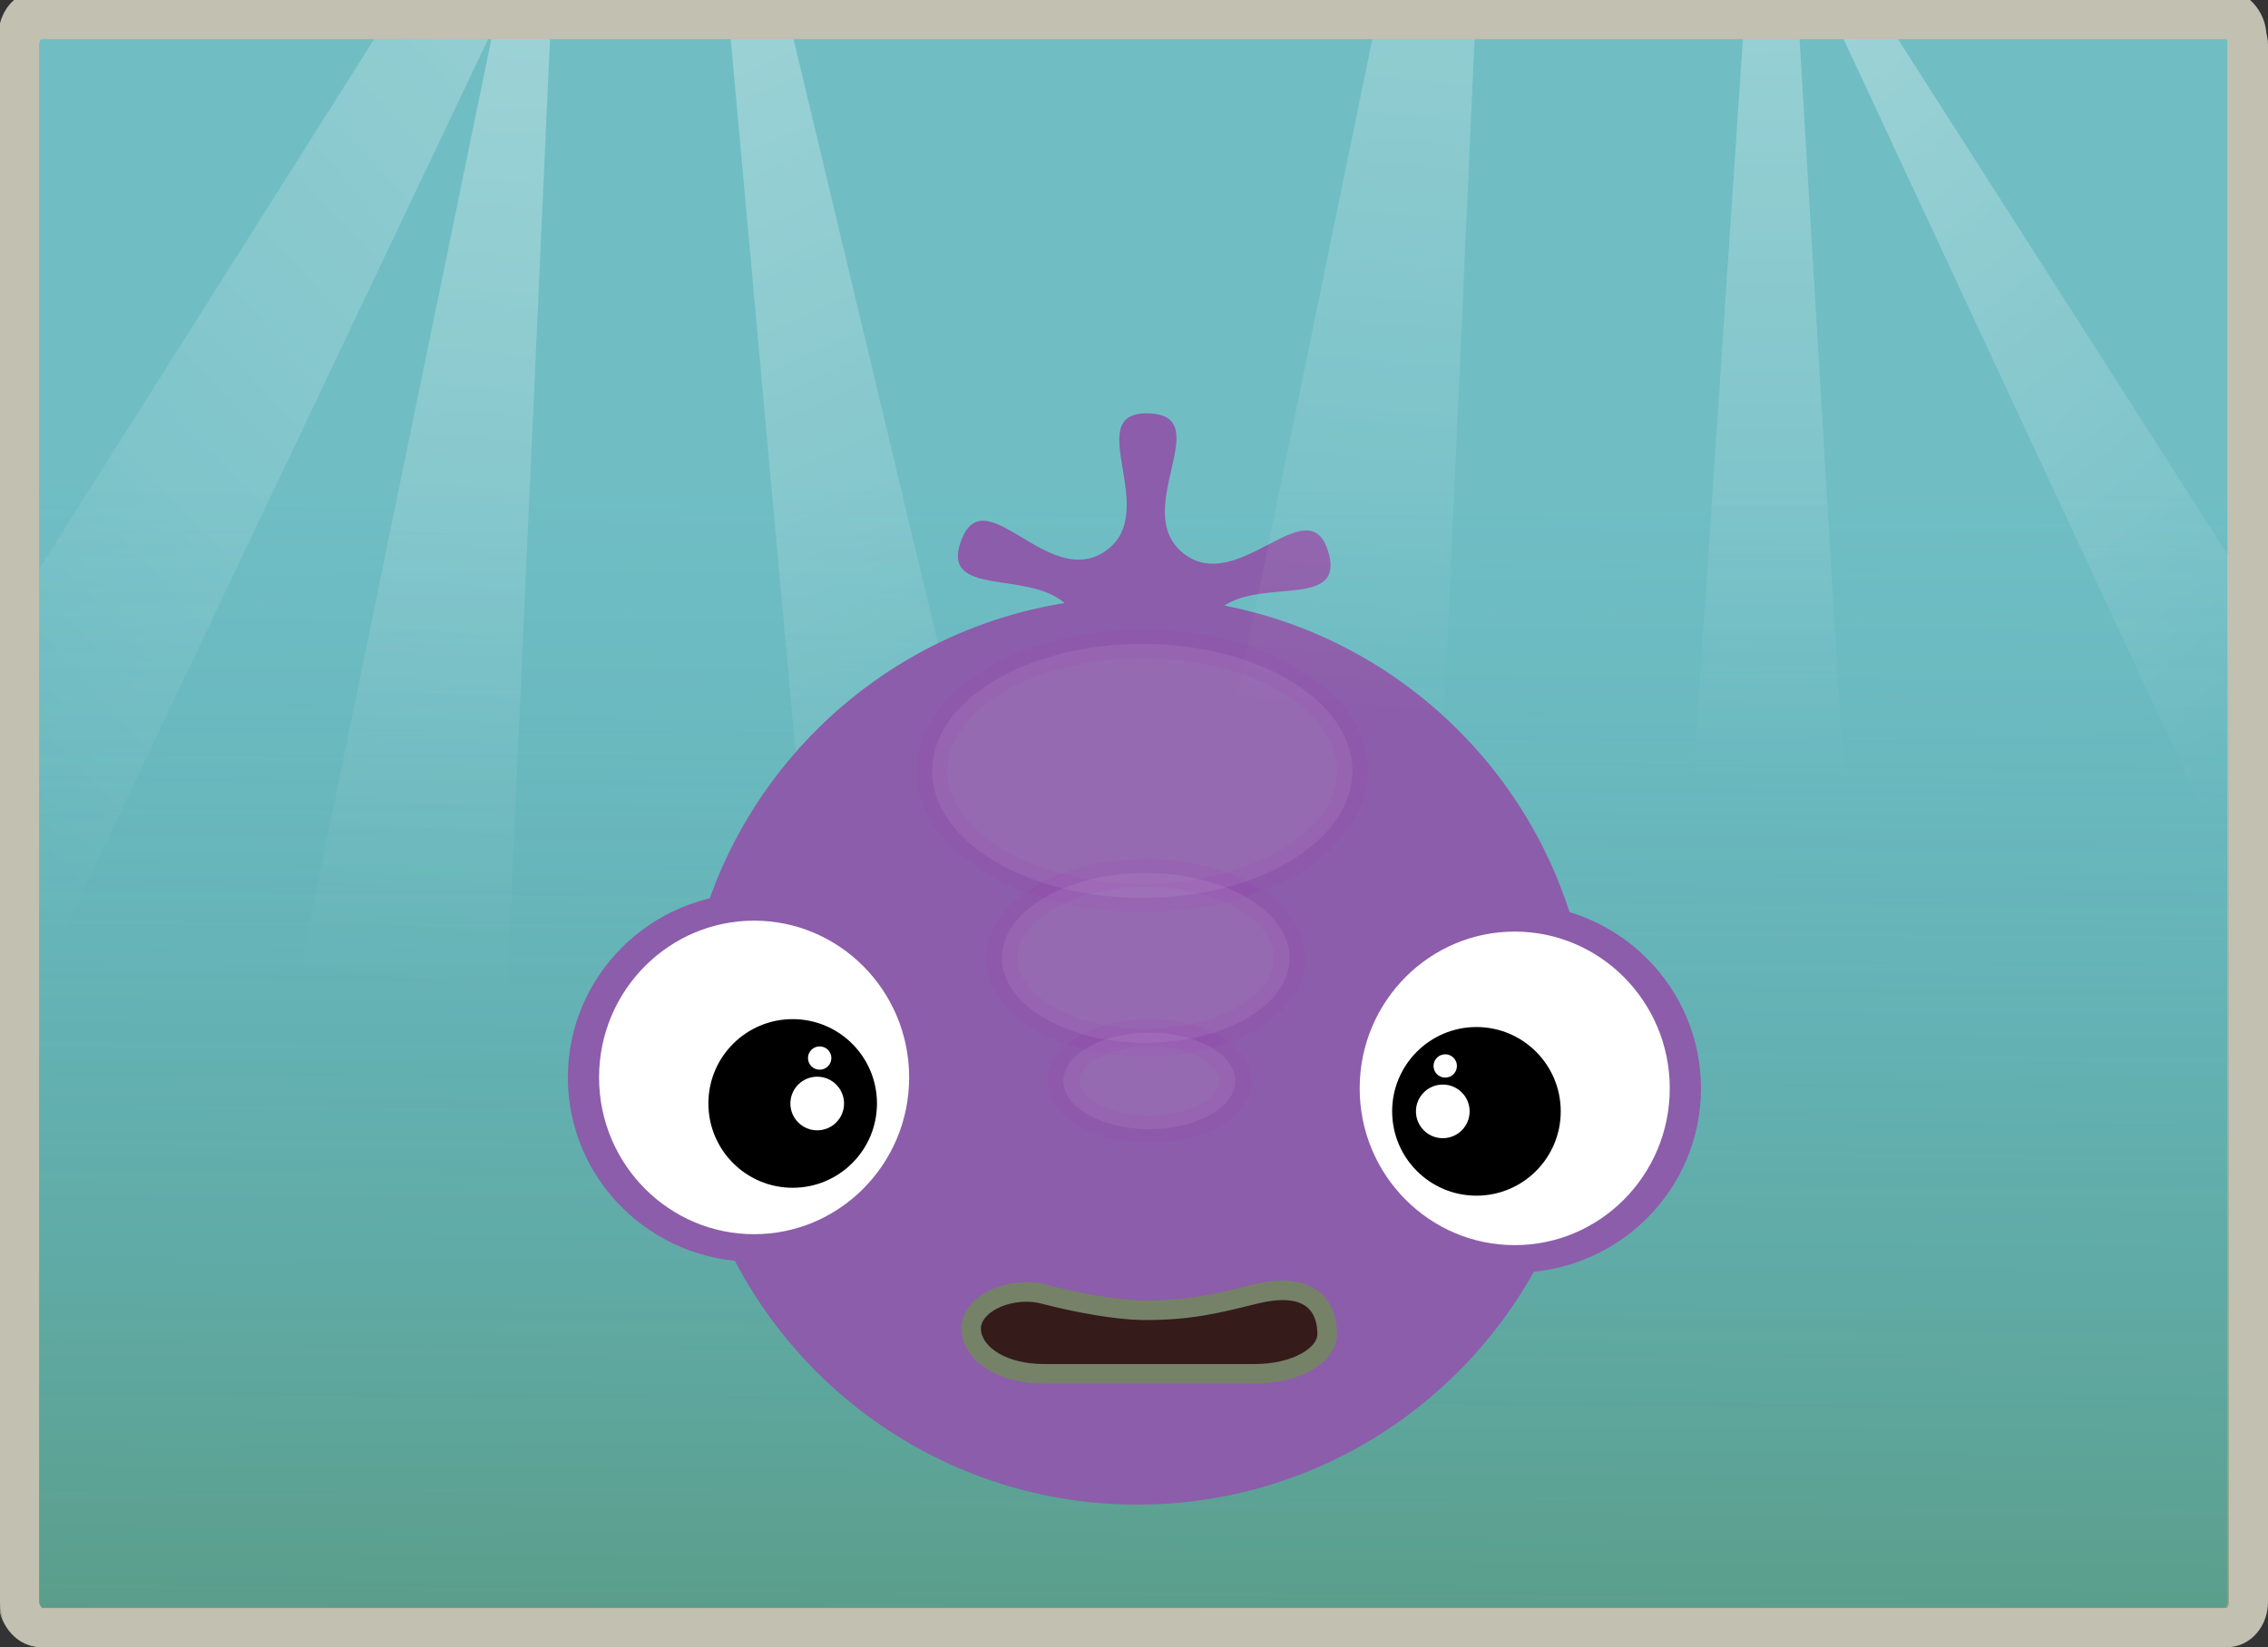
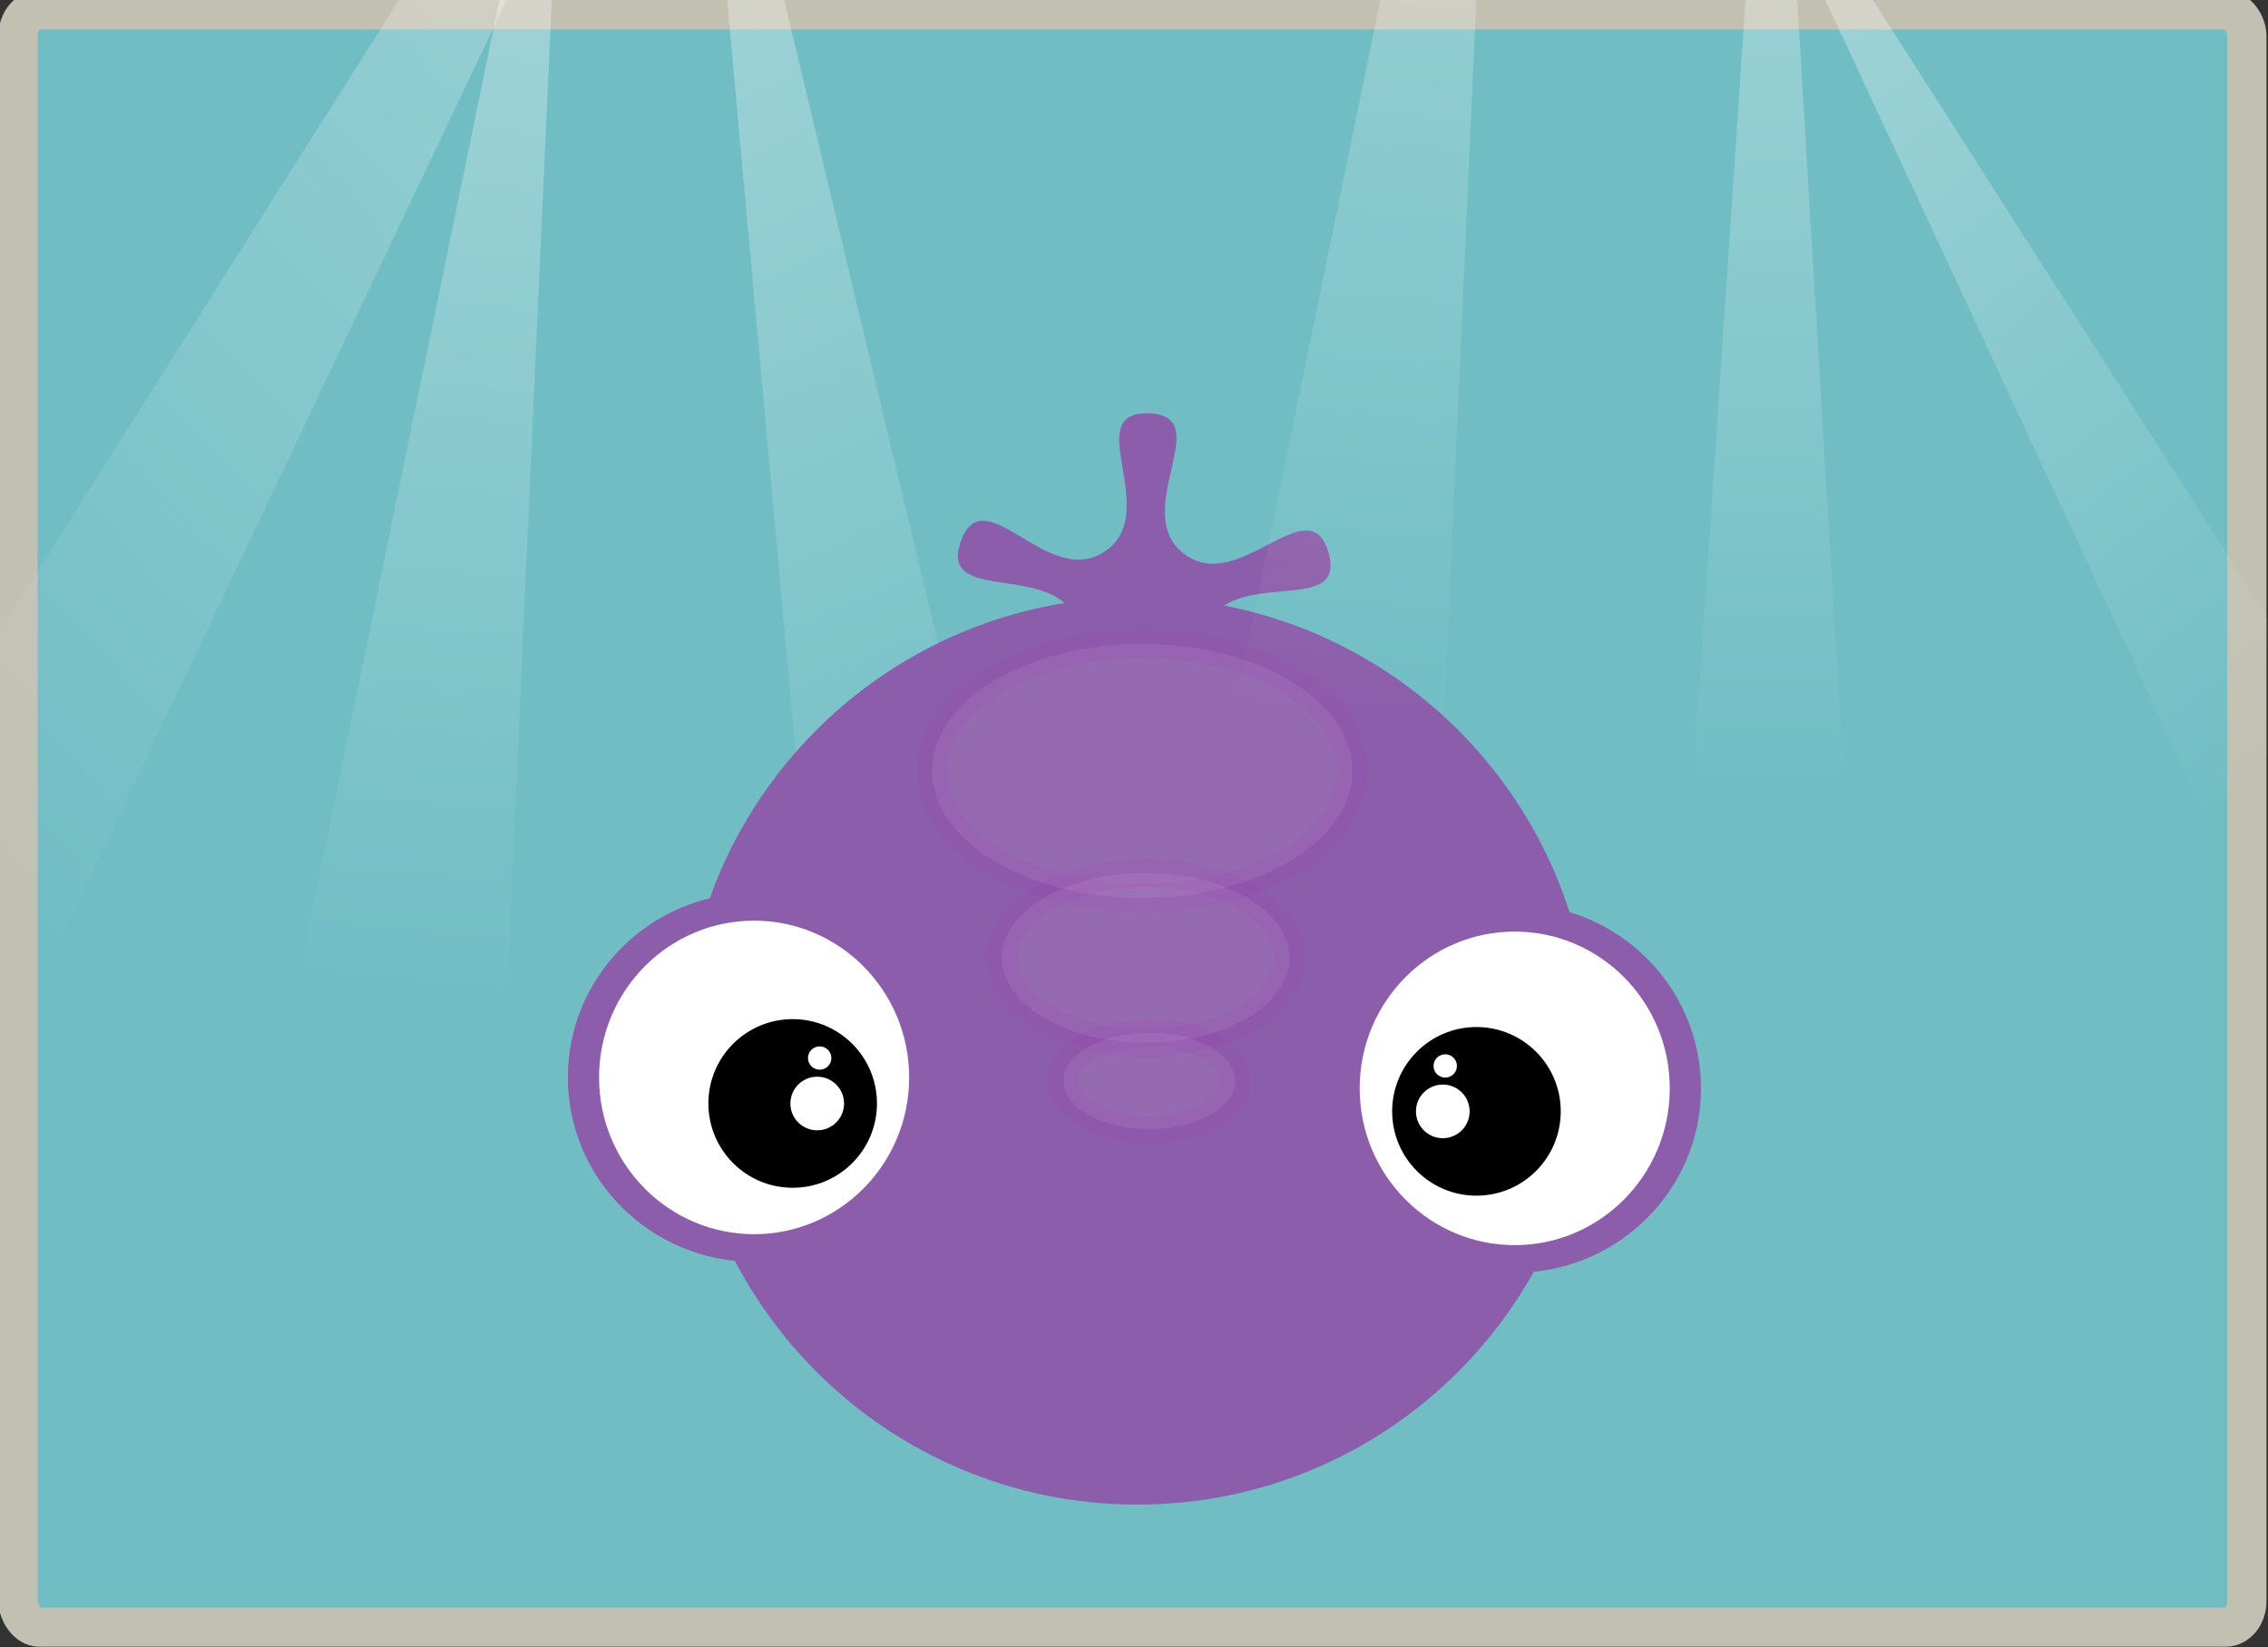
<svg xmlns="http://www.w3.org/2000/svg" version="1.1" viewBox="0 0 927.25 673.62">
  <rect x="0" y="0" width="927.25" height="673.62" fill="#333333" stroke="none" />
  <defs>
    <linearGradient id="g" x1="-27.5" x2="-28.75" y1="61.737" y2="745.49" gradientTransform="matrix(-.275 -.294 -.389 .714 -10.208 -63.28)" gradientUnits="userSpaceOnUse">
      <stop stop-color="#fff" stop-opacity=".557" offset="0" />
      <stop stop-color="#fff" stop-opacity="0" offset="1" />
    </linearGradient>
    <linearGradient id="f" x1="-273.75" x2="-280" y1="112.36" y2="832.36" gradientTransform="matrix(.777 0 0 .659 23.001 231.52)" gradientUnits="userSpaceOnUse">
      <stop stop-color="#248aa4" stop-opacity="0" offset="0" />
      <stop stop-color="#356320" offset="1" />
    </linearGradient>
    <linearGradient id="e" x1="-27.5" x2="-28.75" y1="61.737" y2="745.49" gradientTransform="matrix(-.271 0 0 .545 432.76 26.617)" gradientUnits="userSpaceOnUse">
      <stop stop-color="#fff" stop-opacity=".557" offset="0" />
      <stop stop-color="#fff" stop-opacity="0" offset="1" />
    </linearGradient>
    <linearGradient id="d" x1="-27.5" x2="-28.75" y1="61.737" y2="745.49" gradientTransform="matrix(.226 -.177 .26 .478 443.11 70.515)" gradientUnits="userSpaceOnUse">
      <stop stop-color="#fff" stop-opacity=".557" offset="0" />
      <stop stop-color="#fff" stop-opacity="0" offset="1" />
    </linearGradient>
    <linearGradient id="c" x1="-27.5" x2="-28.75" y1="61.737" y2="745.49" gradientTransform="matrix(.374 .031 -.078 .601 -69.973 68.423)" gradientUnits="userSpaceOnUse">
      <stop stop-color="#fff" stop-opacity=".557" offset="0" />
      <stop stop-color="#fff" stop-opacity="0" offset="1" />
    </linearGradient>
    <linearGradient id="b" x1="-27.5" x2="-28.75" y1="61.737" y2="745.49" gradientTransform="matrix(.335 -.152 .099 .622 7.918 46.807)" gradientUnits="userSpaceOnUse">
      <stop stop-color="#fff" stop-opacity=".557" offset="0" />
      <stop stop-color="#fff" stop-opacity="0" offset="1" />
    </linearGradient>
    <linearGradient id="a" x1="-27.5" x2="-28.75" y1="61.737" y2="745.49" gradientTransform="matrix(.374 .031 -.078 .601 313.05 -42.709)" gradientUnits="userSpaceOnUse">
      <stop stop-color="#fff" stop-opacity=".557" offset="0" />
      <stop stop-color="#fff" stop-opacity="0" offset="1" />
    </linearGradient>
  </defs>
  <g transform="translate(291.12 -110.81)">
    <rect x="-283.75" y="114.86" width="911.25" height="661.38" rx="8.669" ry="10.573" fill="#70bec4" fill-rule="evenodd" stroke="#c1c0b1" stroke-width="16" />
    <path d="m-25.115-12.995-15.257-14.886-288.22 456.01 62.659 65.523z" fill="url(#g)" fill-rule="evenodd" opacity=".58" />
    <path d="m451.83 103.64 12.494-8.919 196.47 307.35-51.55 39.461z" fill="url(#d)" fill-rule="evenodd" opacity=".58" />
    <path d="m440.55 58.576-14.567 0.682-24.73 368.73 61.316-0.682z" fill="url(#e)" fill-rule="evenodd" opacity=".58" />
    <path d="m4.059 87.644 18.136-7.37 97.225 407.05-75.948 33.52z" fill="url(#b)" fill-rule="evenodd" opacity=".58" />
    <path d="m-85.284 102.75 20.004 2.41-18.473 409.08-84.515-7.735z" fill="url(#c)" fill-rule="evenodd" opacity=".58" />
-     <rect x="-291.75" y="311.74" width="918.99" height="463.75" rx="8.743" ry="7.413" fill="url(#f)" fill-rule="evenodd" opacity=".37" />
    <path d="m177.21 279.85c-26.039 0.444 6.576 40.671-16.511 56.413-23.454 15.992-49.404-30.777-58.978-4.053-8.196 22.876 27.067 11.792 42.393 25.213-88.336 14.233-155.81 90.794-155.81 183.15 0 102.48 83.088 185.56 185.56 185.56 102.48 0 185.53-83.088 185.53-185.56 0-90.308-64.518-165.51-149.97-182.1 16.563-10.951 49.223 0.985 42.579-21.754-7.962-27.248-36.67 17.885-59.127 0.521s13.983-56.531-14.391-57.379c-0.443-0.013-0.851-7e-3 -1.264 0z" fill="#8c5daa" fill-rule="evenodd" />
    <path transform="matrix(.496 0 0 .439 236.14 351.93)" d="m326.18 464.63c0 87.762-62.975 158.91-140.66 158.91-77.684 0-140.66-71.145-140.66-158.91 0-87.762 62.975-158.91 140.66-158.91 77.684 0 140.66 71.145 140.66 158.91z" fill="#fff" fill-rule="evenodd" stroke="#8c5daa" stroke-width="25.726" />
    <path transform="matrix(.245 0 0 .217 267.06 464.48)" d="m326.18 464.63c0 87.762-62.975 158.91-140.66 158.91-77.684 0-140.66-71.145-140.66-158.91 0-87.762 62.975-158.91 140.66-158.91 77.684 0 140.66 71.145 140.66 158.91z" fill-rule="evenodd" />
    <path transform="matrix(.078 0 0 .069 284.28 533.26)" d="m326.18 464.63c0 87.762-62.975 158.91-140.66 158.91-77.684 0-140.66-71.145-140.66-158.91 0-87.762 62.975-158.91 140.66-158.91 77.684 0 140.66 71.145 140.66 158.91z" fill="#fff" fill-rule="evenodd" />
    <path transform="matrix(.034 0 0 .03 293.44 532.8)" d="m326.18 464.63c0 87.762-62.975 158.91-140.66 158.91-77.684 0-140.66-71.145-140.66-158.91 0-87.762 62.975-158.91 140.66-158.91 77.684 0 140.66 71.145 140.66 158.91z" fill="#fff" fill-rule="evenodd" />
    <path transform="matrix(.496 0 0 .439 -74.829 347.46)" d="m326.18 464.63c0 87.762-62.975 158.91-140.66 158.91-77.684 0-140.66-71.145-140.66-158.91 0-87.762 62.975-158.91 140.66-158.91 77.684 0 140.66 71.145 140.66 158.91z" fill="#fff" fill-rule="evenodd" stroke="#8c5daa" stroke-width="25.726" />
    <path transform="matrix(.245 0 0 .217 -12.495 461.25)" d="m326.18 464.63c0 87.762-62.975 158.91-140.66 158.91-77.684 0-140.66-71.145-140.66-158.91 0-87.762 62.975-158.91 140.66-158.91 77.684 0 140.66 71.145 140.66 158.91z" fill-rule="evenodd" />
    <path transform="matrix(.078 0 0 .069 28.523 530.04)" d="m326.18 464.63c0 87.762-62.975 158.91-140.66 158.91-77.684 0-140.66-71.145-140.66-158.91 0-87.762 62.975-158.91 140.66-158.91 77.684 0 140.66 71.145 140.66 158.91z" fill="#fff" fill-rule="evenodd" />
    <path transform="matrix(.034 0 0 .03 37.688 529.57)" d="m326.18 464.63c0 87.762-62.975 158.91-140.66 158.91-77.684 0-140.66-71.145-140.66-158.91 0-87.762 62.975-158.91 140.66-158.91 77.684 0 140.66 71.145 140.66 158.91z" fill="#fff" fill-rule="evenodd" />
-     <path d="m135.68 640.06c13.332 3.511 29.081 6.333 39.997 6.583 19.689 0.185 31.136-2.853 46.25-6.583 24.918-6.149 29.559 7.266 29.559 16.292s-13.183 16.292-29.559 16.292h-86.247c-16.376 0-27.8-7.297-29.559-16.292-2.345-11.988 15.674-19.948 29.559-16.292z" fill="#361b1b" fill-rule="evenodd" stroke="#758268" stroke-width="8" />
    <path transform="matrix(1.449 0 0 1.327 434.78 -60.846)" d="m-119.37 366.93c0 21.626-26.552 39.157-59.305 39.157s-59.305-17.531-59.305-39.157 26.552-39.157 59.305-39.157 59.305 17.531 59.305 39.157z" fill="#fff" fill-rule="evenodd" opacity=".082" stroke="#a024b4" stroke-linecap="round" stroke-linejoin="round" stroke-width="8.651" />
    <path transform="matrix(.992 0 0 .887 354.54 177.09)" d="m-119.37 366.93c0 21.626-26.552 39.157-59.305 39.157s-59.305-17.531-59.305-39.157 26.552-39.157 59.305-39.157 59.305 17.531 59.305 39.157z" fill="#fff" fill-rule="evenodd" opacity=".082" stroke="#a024b4" stroke-linecap="round" stroke-linejoin="round" stroke-width="12.79" />
    <path transform="matrix(.593 0 0 .504 284.73 367.93)" d="m-119.37 366.93c0 21.626-26.552 39.157-59.305 39.157s-59.305-17.531-59.305-39.157 26.552-39.157 59.305-39.157 59.305 17.531 59.305 39.157z" fill="#fff" fill-rule="evenodd" opacity=".082" stroke="#a024b4" stroke-linecap="round" stroke-linejoin="round" stroke-width="21.958" />
    <path d="m297.74-8.385 20.004 2.41-18.473 409.08-84.515-7.735z" fill="url(#a)" fill-rule="evenodd" opacity=".58" />
-     <rect x="-283.12" y="118.8" width="911.25" height="657.63" rx="8.669" ry="10.513" fill="none" stroke="#c1c0b1" stroke-width="16" />
  </g>
</svg>